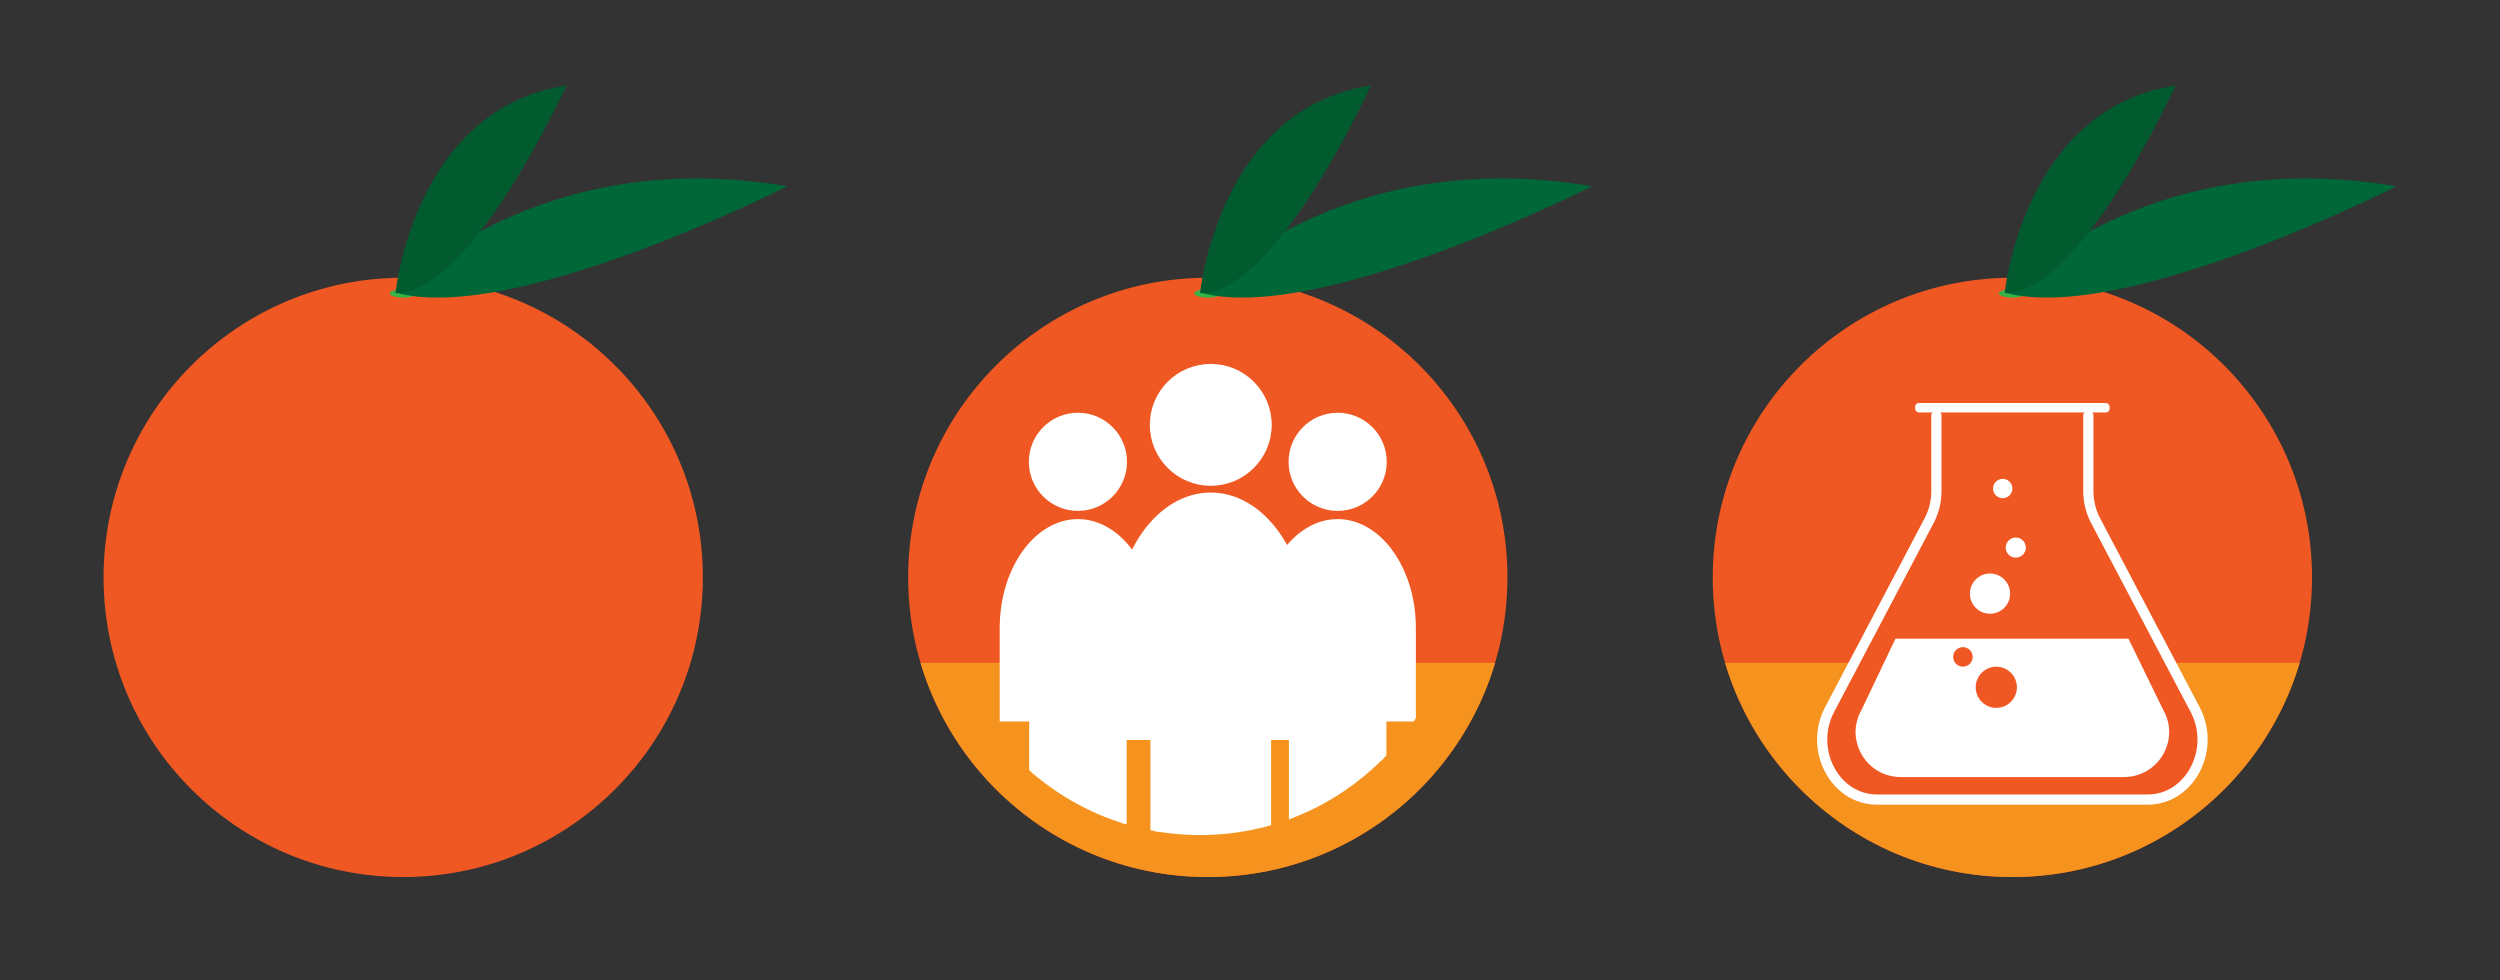
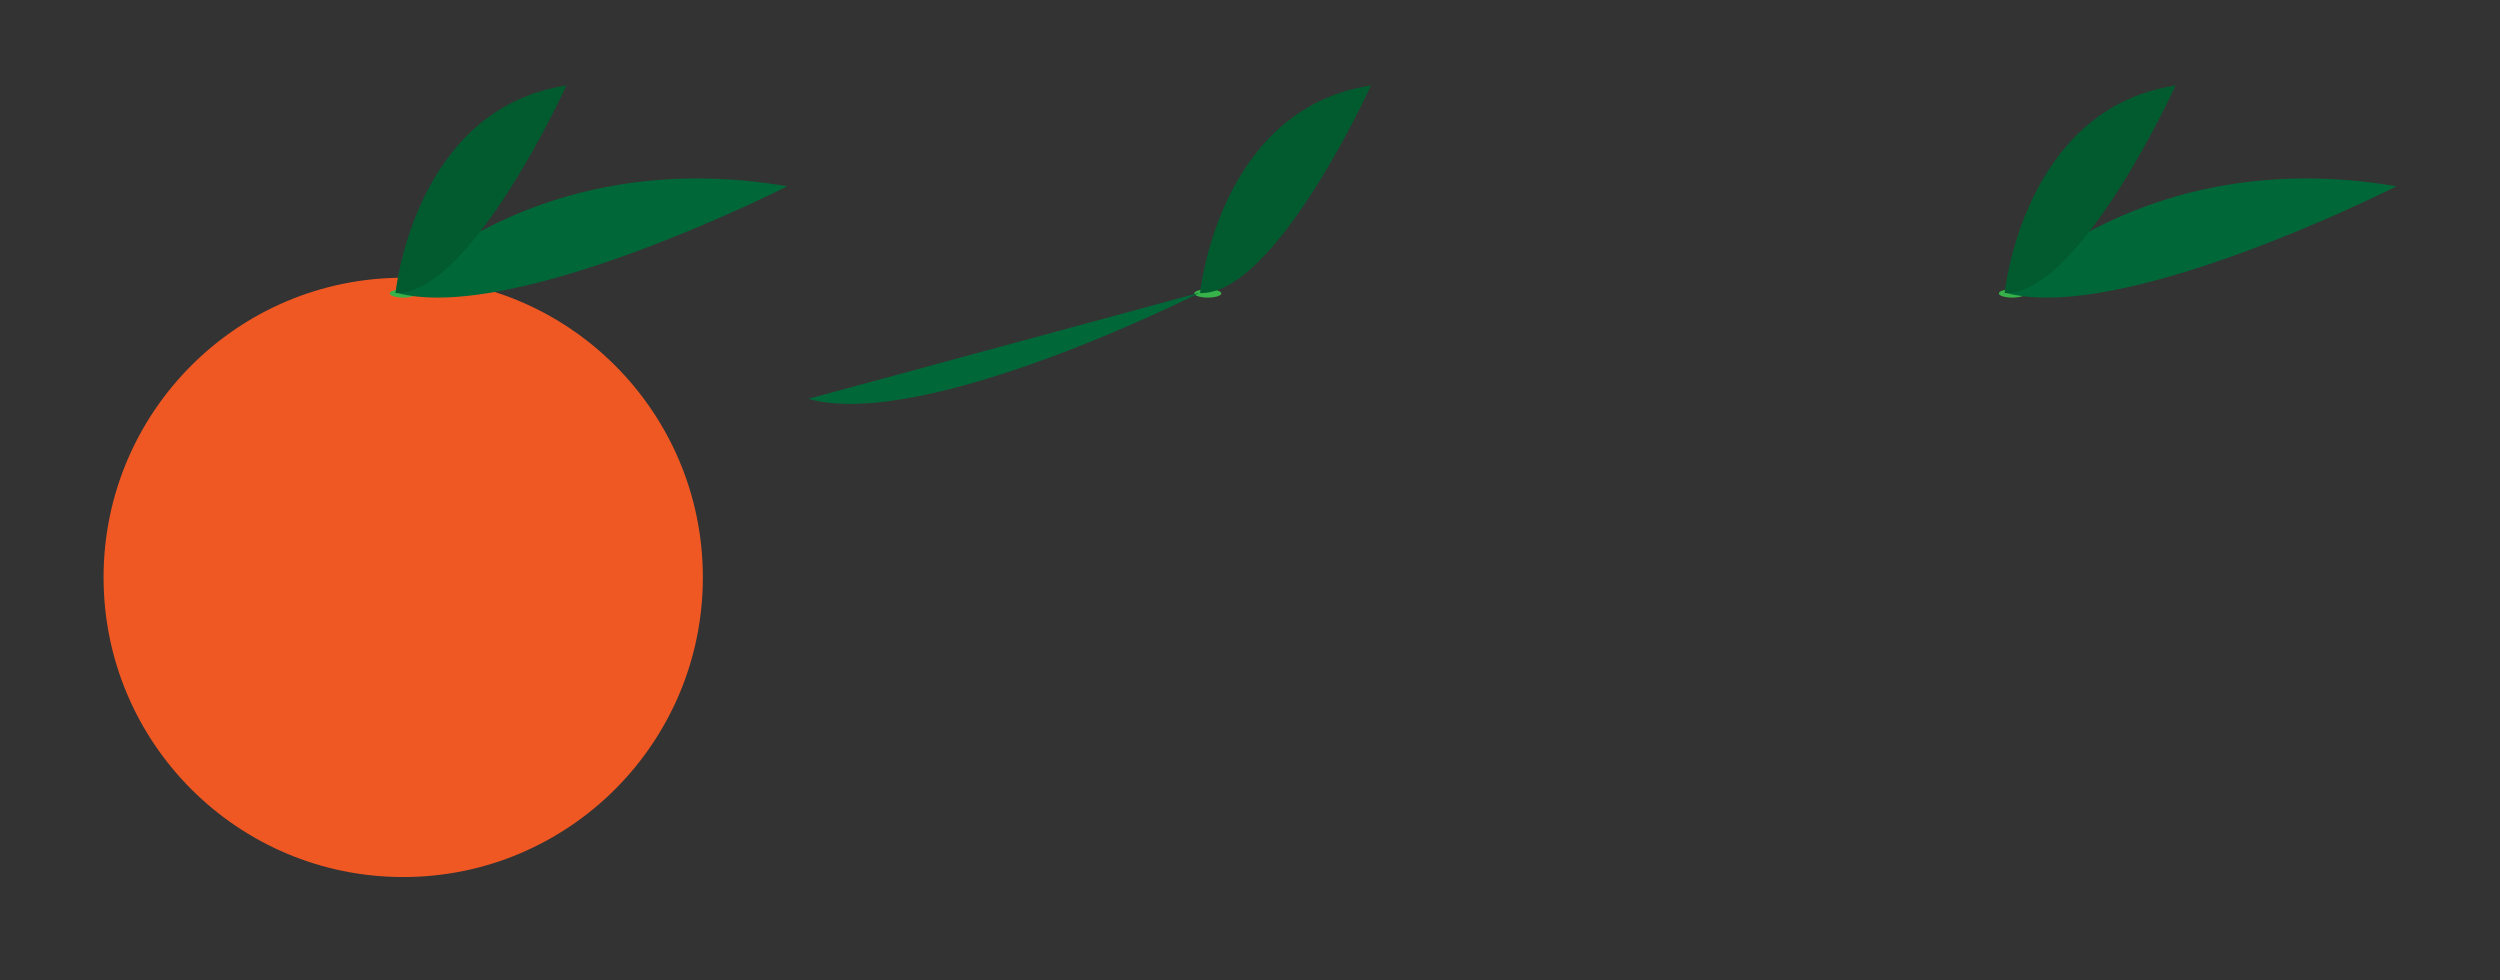
<svg xmlns="http://www.w3.org/2000/svg" id="Layer_1" data-name="Layer 1" viewBox="0 0 1400 549">
  <rect x="0" y="0" width="1400" height="549" fill="#333333" stroke="none" />
  <defs>
    <style>
      .cls-1 {
        fill: none;
      }

      .cls-2 {
        stroke-width: 5.02px;
      }

      .cls-2, .cls-3, .cls-4, .cls-5, .cls-6 {
        stroke: #fff;
      }

      .cls-2, .cls-3, .cls-7, .cls-5, .cls-6 {
        fill: #fff;
      }

      .cls-2, .cls-3, .cls-5, .cls-6 {
        stroke-miterlimit: 10;
      }

      .cls-3 {
        stroke-width: 2.85px;
      }

      .cls-8 {
        clip-path: url(#clippath);
      }

      .cls-4 {
        stroke-linecap: round;
        stroke-linejoin: round;
        stroke-width: 5.71px;
      }

      .cls-4, .cls-9 {
        fill: #f05823;
      }

      .cls-10 {
        fill: #006838;
      }

      .cls-11 {
        fill: #f6921e;
      }

      .cls-12 {
        fill: #015b2f;
      }

      .cls-13 {
        fill: #37b34a;
      }

      .cls-5 {
        stroke-width: 2.02px;
      }

      .cls-14 {
        clip-path: url(#clippath-1);
      }

      .cls-15 {
        clip-path: url(#clippath-3);
      }

      .cls-16 {
        clip-path: url(#clippath-2);
      }

      .cls-6 {
        stroke-width: 4.23px;
      }
    </style>
    <clipPath id="clippath">
      <circle class="cls-1" cx="225.8" cy="323.34" r="167.8" />
    </clipPath>
    <clipPath id="clippath-1">
-       <circle class="cls-1" cx="1126.93" cy="323.34" r="167.8" />
-     </clipPath>
+       </clipPath>
    <clipPath id="clippath-2">
-       <circle class="cls-1" cx="676.37" cy="323.34" r="167.8" />
-     </clipPath>
+       </clipPath>
    <clipPath id="clippath-3">
      <circle class="cls-1" cx="672.04" cy="323.34" r="144.3" />
    </clipPath>
  </defs>
  <g class="cls-8">
    <circle class="cls-9" cx="225.8" cy="323.34" r="167.8" />
  </g>
  <ellipse class="cls-13" cx="225.8" cy="164.31" rx="7.57" ry="2.34" />
  <path class="cls-10" d="m221.48,163.84s77.55-83.68,219.4-59.52c0,0-153.67,77.94-219.4,59.52Z" />
  <path class="cls-12" d="m221.48,164.12s10.25-103.28,95.72-116.26c0,0-53.4,117.42-95.72,116.26Z" />
  <g class="cls-14">
    <circle class="cls-9" cx="1126.93" cy="323.34" r="167.8" />
    <rect class="cls-1" x="705.18" y="-19.46" width="100.94" height="115" />
    <rect class="cls-11" x="875.7" y="371.17" width="481.28" height="169.24" />
    <g>
      <g>
        <path class="cls-4" d="m1084.38,232.63v42.42c0,5.77-1.39,11.43-4.02,16.43l-17.89,33.95-37.91,71.96c-11.8,22.39,2.95,50.37,26.54,50.37h151.65c23.59,0,38.34-27.99,26.54-50.37l-37.91-71.96-17.86-33.89c-2.65-5.03-4.05-10.74-4.05-16.54v-42.36" />
        <path class="cls-7" d="m1211.31,397.38l-19.36-39.71h-130.49l-18.92,39.71c-9.72,16.78,2.43,37.76,21.88,37.76h125.01c19.45,0,31.6-20.98,21.88-37.76Zm-112.07-24.04c-3.02,0-5.47-2.45-5.47-5.47s2.45-5.47,5.47-5.47,5.47,2.45,5.47,5.47-2.45,5.47-5.47,5.47Zm18.69,23.07c-6.37,0-11.53-5.16-11.53-11.53s5.16-11.53,11.53-11.53,11.53,5.16,11.53,11.53-5.16,11.53-11.53,11.53Z" />
        <circle class="cls-7" cx="1128.85" cy="306.65" r="5.63" />
        <circle class="cls-7" cx="1114.41" cy="332.43" r="11.26" />
        <circle class="cls-7" cx="1121.51" cy="273.57" r="5.41" />
      </g>
      <rect class="cls-7" x="1072.5" y="225.69" width="108.85" height="5.28" rx="2.03" ry="2.03" />
    </g>
  </g>
  <ellipse class="cls-13" cx="1126.93" cy="164.31" rx="7.57" ry="2.34" />
  <path class="cls-10" d="m1122.6,163.84s77.55-83.68,219.4-59.52c0,0-153.67,77.94-219.4,59.52Z" />
  <path class="cls-12" d="m1122.6,164.12s10.25-103.28,95.72-116.26c0,0-53.4,117.42-95.72,116.26Z" />
  <g class="cls-16">
    <circle class="cls-9" cx="676.37" cy="323.34" r="167.8" />
    <rect class="cls-11" x="425.14" y="371.17" width="481.28" height="169.24" />
    <g class="cls-15">
      <circle class="cls-5" cx="749.09" cy="258.62" r="26.47" />
      <path class="cls-3" d="m749.09,292.12h0c-23.31,0-42.38,26.79-42.38,59.54v50.93h16.5v83.9c7.17,7.81,16.15,12.47,25.88,12.47h0c9.72,0,18.7-4.66,25.87-12.47v-83.9h16.5v-50.93c0-32.75-19.07-59.54-42.38-59.54Z" />
      <circle class="cls-5" cx="603.64" cy="258.62" r="26.47" />
-       <path class="cls-3" d="m603.64,292.12h0c-23.31,0-42.38,26.79-42.38,59.54v50.93h16.5v83.9c7.17,7.81,16.15,12.47,25.88,12.47h0c9.72,0,18.7-4.66,25.87-12.47v-83.9h16.5v-50.93c0-32.75-19.07-59.54-42.38-59.54Z" />
-       <circle class="cls-6" cx="678.03" cy="237.92" r="32.01" />
      <path class="cls-2" d="m678.03,278.33h0c-28.18,0-51.24,32.4-51.24,71.99v61.58h19.95v101.45c8.67,9.44,19.53,15.08,31.29,15.08h0c11.75,0,22.62-5.64,31.29-15.08v-101.45h19.95v-61.58c0-39.59-23.06-71.99-51.24-71.99Z" />
    </g>
  </g>
  <ellipse class="cls-13" cx="676.37" cy="164.31" rx="7.57" ry="2.34" />
-   <path class="cls-10" d="m672.04,163.84s77.55-83.68,219.4-59.52c0,0-153.67,77.94-219.4,59.52Z" />
+   <path class="cls-10" d="m672.04,163.84c0,0-153.67,77.94-219.4,59.52Z" />
  <path class="cls-12" d="m672.04,164.12s10.25-103.28,95.72-116.26c0,0-53.4,117.42-95.72,116.26Z" />
</svg>